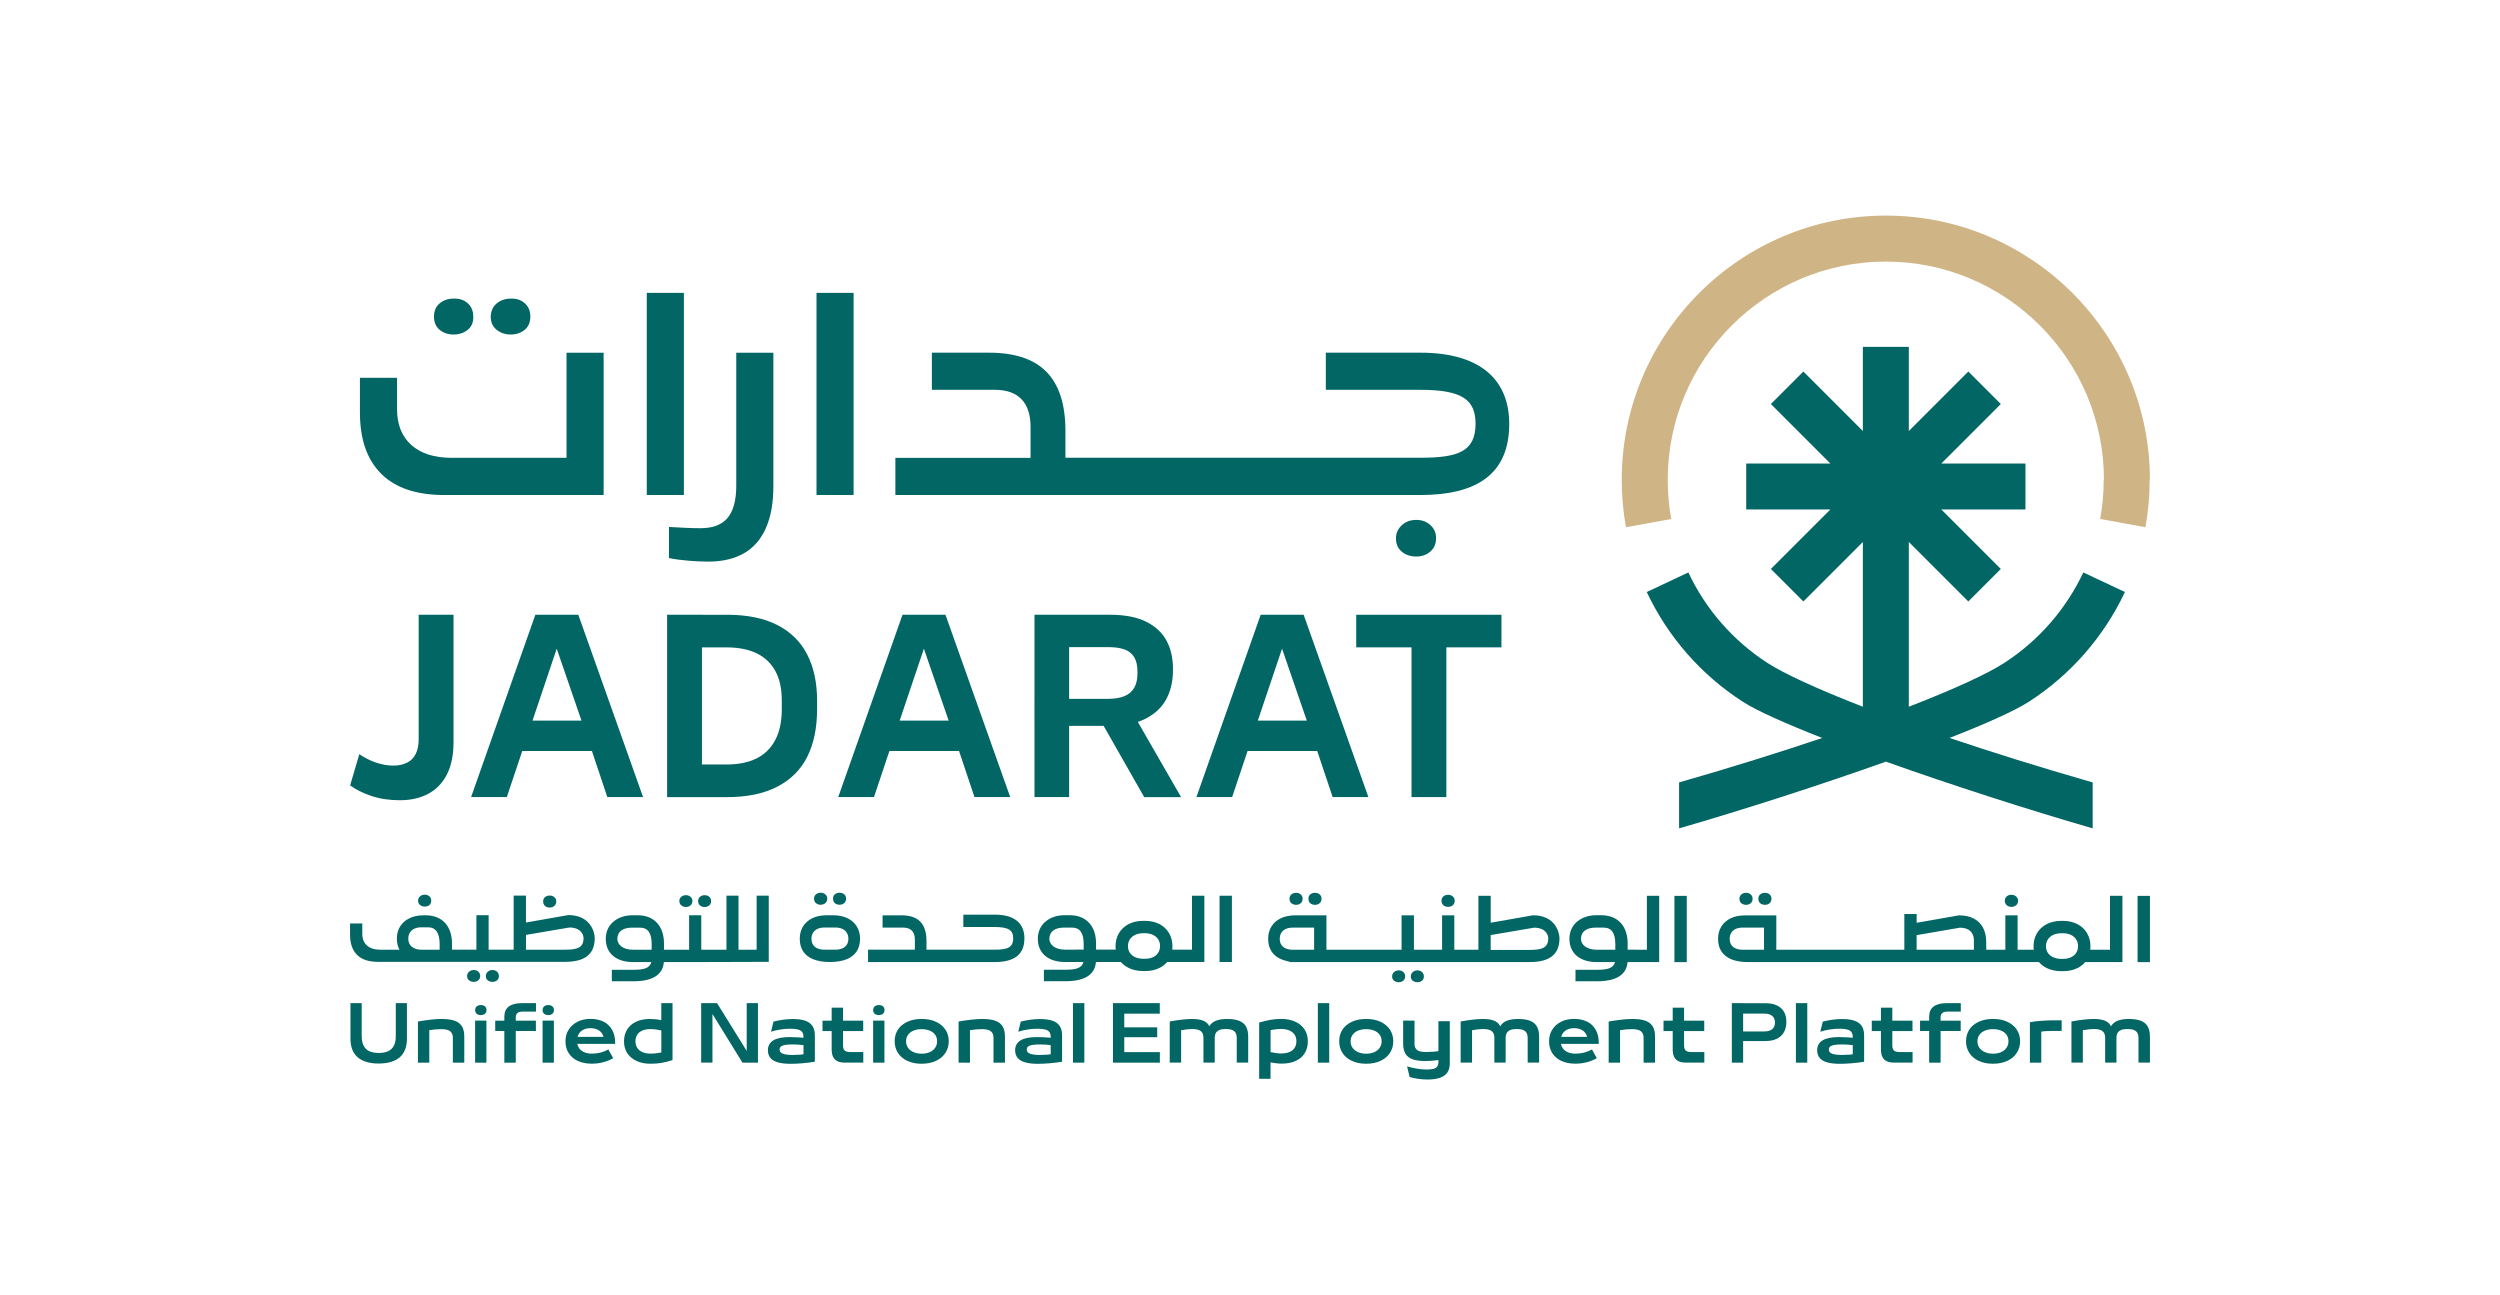
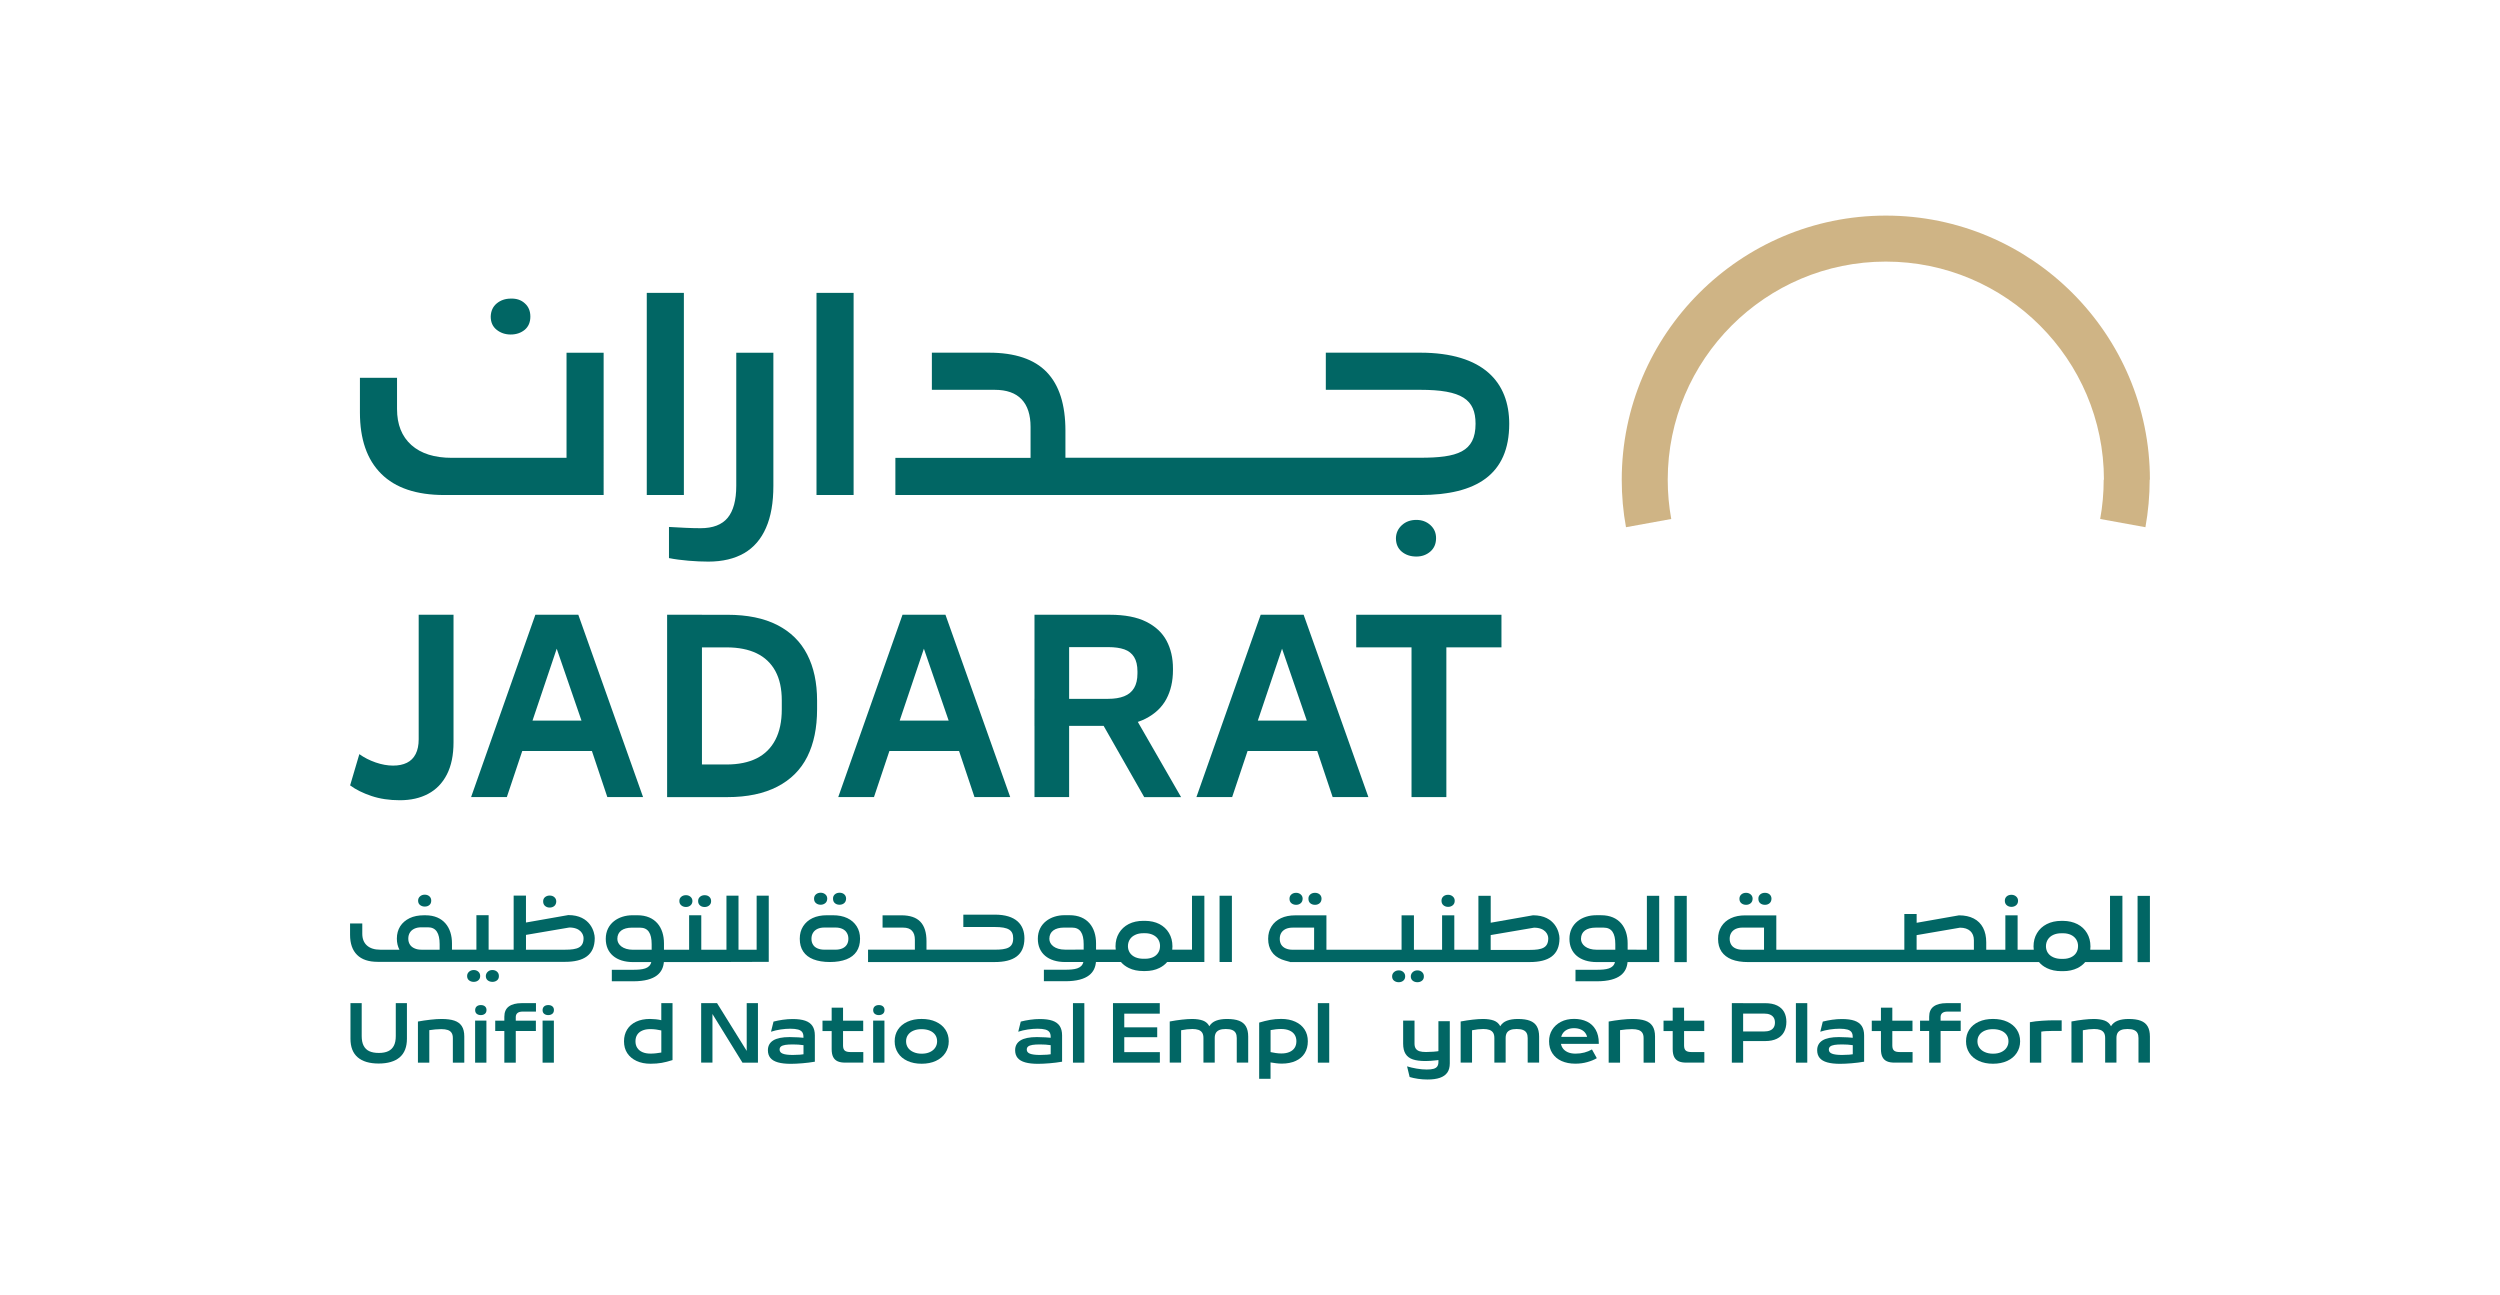
<svg xmlns="http://www.w3.org/2000/svg" version="1.1" id="Layer_1" x="0px" y="0px" viewBox="0 0 859 445" style="enable-background:new 0 0 859 445;" xml:space="preserve">
  <style type="text/css">
	.st0{fill:#CFB485;}
	.st1{fill:#016664;}
</style>
  <g>
    <g>
      <g>
        <path class="st0" d="M738.71,164.82h-0.08c0,5.5-0.5,10.98-1.46,16.33l-15.55-2.83c0.81-4.42,1.21-8.96,1.21-13.5h0.08     c0-41.32-33.62-74.94-74.94-74.94s-74.94,33.62-74.94,74.94c0,4.54,0.4,9.09,1.21,13.5l-15.55,2.83     c-0.99-5.35-1.46-10.83-1.46-16.33c0-50.03,40.71-90.74,90.74-90.74C697.99,74.08,738.71,114.79,738.71,164.82" />
-         <path class="st1" d="M697.23,241.05c14.28-9.25,25.66-22.26,32.89-37.63l-14.29-6.73c-5.98,12.7-15.38,23.45-27.18,31.1     c-5.49,3.56-16.65,8.79-32.78,15.04v-56.61l20.44,20.44l11.17-11.17l-20.44-20.44h28.91v-15.79h-28.91l20.44-20.44l-11.17-11.17     l-20.44,20.44v-28.91h-15.79v28.91l-20.44-20.44l-11.17,11.17l20.44,20.44h-28.91v15.79h28.91l-20.44,20.44l11.17,11.17     l20.44-20.44v56.61c-16.14-6.26-27.29-11.49-32.78-15.04c-11.81-7.65-21.21-18.4-27.18-31.1l-14.29,6.73     c7.23,15.37,18.6,28.38,32.89,37.63c4.86,3.15,14.74,7.55,27.4,12.51c-14.34,4.84-30.79,10-49.18,15.28v15.79     c22.52-6.52,48.63-14.94,71.05-22.93c22.41,7.99,48.53,16.41,71.05,22.93v-15.79c-18.39-5.28-34.83-10.44-49.18-15.28     C682.5,248.61,692.37,244.2,697.23,241.05z" />
      </g>
      <g>
        <path class="st1" d="M194.66,157.31h-39.4c-5.98,0-10.62-1.46-13.91-4.39c-3.29-2.94-4.93-7.06-4.93-12.37v-10.73h-12.75v11.91     c0,9.19,2.43,16.22,7.33,21.08c4.88,4.85,12.1,7.28,21.7,7.28h54.71V121.2h-12.75V157.31z" />
-         <path class="st1" d="M155.85,114.94c1.94,0,3.58-0.57,4.9-1.64c1.29-1.08,1.94-2.59,1.86-4.53c0-1.89-0.62-3.4-1.86-4.53     c-1.27-1.16-2.88-1.7-4.9-1.64c-1.94,0-3.53,0.57-4.82,1.67c-1.29,1.11-1.91,2.61-1.91,4.5c0,1.94,0.62,3.45,1.91,4.53     C152.32,114.38,153.91,114.94,155.85,114.94z" />
        <path class="st1" d="M175.47,114.94c1.94,0,3.56-0.57,4.85-1.64c1.27-1.08,1.91-2.59,1.91-4.53c0-1.89-0.62-3.4-1.89-4.53     c-1.24-1.16-2.86-1.7-4.8-1.64c-1.94,0-3.56,0.57-4.88,1.67c-1.32,1.11-1.99,2.61-2.05,4.5c0,1.94,0.67,3.45,2.02,4.53     C171.97,114.38,173.59,114.94,175.47,114.94z" />
        <rect x="222.23" y="100.63" class="st1" width="12.75" height="69.45" />
        <rect x="280.55" y="100.63" class="st1" width="12.75" height="69.45" />
        <path class="st1" d="M486.66,178.64c-2,0-3.65,0.6-4.97,1.8c-1.31,1.2-2,2.68-2.05,4.45c0,2,0.67,3.55,2.01,4.67     c1.34,1.11,3.01,1.67,5.01,1.67c1.88,0,3.48-0.57,4.8-1.71c1.31-1.14,1.97-2.68,1.97-4.62c0-1.83-0.66-3.32-1.97-4.5     C490.14,179.22,488.55,178.64,486.66,178.64z" />
        <path class="st1" d="M518.57,145.63c0-14.18-8.77-24.45-30.61-24.45h-32.41v12.76h32.41c14.34,0,19.04,3.32,19.04,11.67     c0,9.71-6.27,11.67-19.04,11.67c-15.69,0-121.88,0-121.88,0v-9.3c0-8.96-2.14-15.67-6.42-20.12c-4.28-4.45-10.9-6.68-19.86-6.68     h-19.61v12.76h21.58c4.11,0,7.19,1.09,9.25,3.26c2.06,2.17,3.08,5.34,3.08,9.5v10.62h-46.45v12.76h46.45v0.01h133.86     C507.19,170.09,518.57,163.1,518.57,145.63z" />
        <path class="st1" d="M252.98,166.93c0,4.96-1,8.62-2.96,11c-1.97,2.37-5.07,3.56-9.3,3.56c-1.7,0-3.42-0.05-5.17-0.13     c-1.75-0.08-3.64-0.19-5.69-0.3v10.7c3.99,0.81,9.46,1.21,13.53,1.21c4.9,0,9-1,12.32-2.91c3.31-1.94,5.82-4.85,7.49-8.71     c1.7-3.85,2.53-8.65,2.53-14.42V121.2h-12.75V166.93z" />
      </g>
      <g>
        <path class="st1" d="M137.37,274.96c-3.61,0-6.86-0.49-9.77-1.47c-2.91-0.98-5.34-2.19-7.3-3.63l3.17-10.74     c1.65,1.19,3.52,2.14,5.6,2.86c2.09,0.72,4.08,1.08,5.99,1.08c1.85,0,3.44-0.32,4.75-0.97c1.31-0.64,2.32-1.65,3.01-3.01     c0.7-1.36,1.04-3.05,1.04-5.06v-42.8h11.97v43.8c0,4.43-0.76,8.12-2.28,11.09c-1.52,2.96-3.66,5.18-6.41,6.64     C144.38,274.23,141.13,274.96,137.37,274.96z" />
        <path class="st1" d="M183.95,211.23h14.76l22.25,62.65h-12.28l-7.03-21.01l6.8,5.18h-34.07l6.8-5.18l-7.03,21.01h-12.28     L183.95,211.23z M177.38,247.61h27.97l-3.79,5.1l-10.27-29.82l-10.04,29.82L177.38,247.61z" />
        <path class="st1" d="M229.22,211.23h11.97v62.65h-11.97V211.23z M229.3,262.68h20.32c4.12,0,7.58-0.71,10.39-2.12     c2.81-1.42,4.94-3.54,6.41-6.37c1.47-2.83,2.2-6.31,2.2-10.43v-3.09c0-4.02-0.73-7.38-2.2-10.08c-1.47-2.7-3.61-4.74-6.41-6.1     c-2.81-1.36-6.27-2.05-10.39-2.05H229.3v-11.2h20.63c6.85,0,12.57,1.17,17.15,3.52c4.58,2.34,8.01,5.72,10.27,10.12     c2.27,4.4,3.4,9.7,3.4,15.87v2.94c0,6.39-1.12,11.82-3.36,16.3c-2.24,4.48-5.68,7.92-10.31,10.31     c-4.64,2.39-10.35,3.59-17.15,3.59H229.3V262.68z" />
        <path class="st1" d="M310.1,211.23h14.76l22.25,62.65h-12.28l-7.03-21.01l6.8,5.18h-34.07l6.8-5.18l-7.03,21.01h-12.28     L310.1,211.23z M303.54,247.61h27.97l-3.79,5.1l-10.27-29.82l-10.04,29.82L303.54,247.61z" />
        <path class="st1" d="M355.45,240.12h25.34c2.16,0,3.99-0.3,5.48-0.89c1.49-0.59,2.63-1.53,3.4-2.82     c0.77-1.29,1.16-2.96,1.16-5.02v-0.7c0-2.06-0.39-3.71-1.16-4.94c-0.77-1.24-1.89-2.11-3.36-2.63c-1.47-0.51-3.31-0.77-5.52-0.77     h-25.34v-11.12h25.88c5.15,0,9.32,0.8,12.51,2.4c3.19,1.6,5.52,3.77,6.99,6.53c1.47,2.76,2.2,5.94,2.2,9.54v0.54     c0,3.81-0.76,7.13-2.28,9.97c-1.52,2.83-3.89,5.07-7.11,6.72c-3.22,1.65-7.33,2.47-12.32,2.47h-25.88V240.12z M355.45,211.23     h11.9v62.65h-11.9V211.23z M378.63,248.39l11.28-2.16l15.91,27.66h-12.67L378.63,248.39z" />
        <path class="st1" d="M433.17,211.23h14.76l22.25,62.65h-12.28l-7.03-21.01l6.8,5.18h-34.07l6.8-5.18l-7.03,21.01h-12.28     L433.17,211.23z M426.6,247.61h27.97l-3.79,5.1l-10.27-29.82l-10.04,29.82L426.6,247.61z" />
        <path class="st1" d="M485,222.43h-19v-11.2h49.9v11.2h-18.93v51.45H485V222.43z" />
      </g>
    </g>
    <g>
      <g>
        <g>
          <path class="st1" d="M598.33,310.35c-0.44-0.36-0.66-0.87-0.66-1.53c0-0.62,0.22-1.11,0.65-1.49c0.43-0.37,0.97-0.56,1.63-0.56      c0.62,0,1.15,0.19,1.59,0.56c0.44,0.37,0.66,0.87,0.66,1.49c-0.02,0.66-0.24,1.17-0.67,1.53c-0.43,0.36-0.96,0.55-1.57,0.55      C599.31,310.89,598.76,310.71,598.33,310.35z M604.81,310.35c-0.42-0.36-0.63-0.87-0.63-1.53c-0.02-0.62,0.19-1.11,0.62-1.49      c0.43-0.37,0.97-0.56,1.63-0.56c0.66,0,1.2,0.19,1.62,0.56c0.42,0.37,0.63,0.87,0.63,1.49c-0.02,0.66-0.24,1.17-0.66,1.53      c-0.42,0.36-0.95,0.55-1.59,0.55C605.77,310.89,605.23,310.71,604.81,310.35z M689.52,311.04c-0.44-0.37-0.66-0.89-0.66-1.54      c0-0.62,0.21-1.11,0.63-1.49c0.42-0.37,0.97-0.56,1.64-0.56c0.63,0,1.17,0.19,1.61,0.58c0.44,0.38,0.66,0.87,0.66,1.47      c0,0.65-0.22,1.17-0.66,1.54c-0.44,0.37-0.98,0.56-1.61,0.56C690.5,311.6,689.97,311.41,689.52,311.04z M738.71,307.81v22.77      h-4.24v-22.77H738.71z M725,326.33h-6.79c0.04-0.36,0.07-0.72,0.07-1.09v-0.04c0-1.73-0.4-3.27-1.19-4.59      c-0.79-1.34-1.88-2.35-3.31-3.09c-1.43-0.72-3.05-1.09-4.89-1.11h-0.6c-1.92,0-3.58,0.38-5.02,1.11      c-1.45,0.75-2.56,1.77-3.35,3.1c-0.81,1.34-1.2,2.86-1.2,4.61c0,0.38,0.04,0.73,0.08,1.09h-5.55v-11.81h-4.21v11.81h-6.57v-2.52      c0-1.96-0.36-3.63-1.09-5.02c-0.73-1.39-1.79-2.45-3.2-3.18c-1.41-0.73-3.1-1.09-5.08-1.09l-14.54,2.56v-3.03h-4.23v12.29      h-43.99v-11.81h-10.7c-1.88,0-3.54,0.32-4.91,0.98c-1.41,0.66-2.48,1.6-3.25,2.82c-0.77,1.22-1.15,2.63-1.15,4.23v0.08      c0,1.71,0.39,3.14,1.19,4.35c0.81,1.18,1.97,2.07,3.5,2.69c1.54,0.6,3.42,0.9,5.68,0.9h99.9c0.71,0.87,1.62,1.54,2.69,2.07      c1.45,0.7,3.1,1.05,5.02,1.05h0.6c1.84,0,3.46-0.36,4.89-1.05c1.07-0.53,1.96-1.22,2.67-2.07h12.79V307.8H725V326.33z       M606.12,326.33h-7.36c-0.92,0-1.71-0.15-2.39-0.45c-0.68-0.3-1.19-0.73-1.52-1.28c-0.34-0.56-0.53-1.22-0.53-1.98v-0.08      c0-0.79,0.19-1.47,0.55-2.05c0.36-0.57,0.87-1,1.54-1.32c0.68-0.3,1.45-0.45,2.35-0.45h7.36V326.33z M678.23,326.33h-19.68      v-5.02l14.9-2.56c1.52,0,2.69,0.39,3.54,1.15c0.83,0.77,1.24,1.83,1.24,3.18V326.33z M714.01,325.13c0,0.87-0.21,1.62-0.64,2.28      c-0.41,0.66-1.02,1.15-1.79,1.51c-0.77,0.36-1.67,0.55-2.69,0.55h-0.6c-1.05,0-1.98-0.19-2.78-0.55      c-0.79-0.36-1.43-0.85-1.86-1.51c-0.43-0.66-0.66-1.41-0.66-2.28c0-0.88,0.23-1.66,0.66-2.33c0.43-0.68,1.05-1.2,1.86-1.58      c0.79-0.36,1.71-0.55,2.75-0.55h0.62c1.02,0,1.9,0.19,2.69,0.55c0.79,0.38,1.39,0.9,1.81,1.56c0.43,0.68,0.64,1.45,0.64,2.31      V325.13z" />
          <path class="st1" d="M548.65,330.57h6.25c-0.55,2.3-2.95,2.65-6.39,2.65l-7.17,0v3.95h7.34c8,0,10.25-3.18,10.54-6.6h10.88      V307.8h-4.23v18.53l-3.56-0.01l0-0.01l-1.81,0l-0.82,0l0,0l-0.42,0v-2.2c0-5.41-2.93-9.64-9.12-9.64h-1.73      c-4.69,0-9.15,2.76-9.15,8.09v0.04C539.26,327.54,542.84,330.57,548.65,330.57z M543.23,322.57c0-2.49,1.92-3.84,5.04-3.84H551      c2.79,0,4.02,1.92,4.02,5.69v1.9l-6.38,0.01c-3.55,0-5.42-1.81-5.42-3.72V322.57z M487,333.42c0.66,0,1.19,0.19,1.61,0.58      c0.42,0.38,0.63,0.87,0.63,1.47c0.02,0.64-0.19,1.13-0.63,1.49c-0.44,0.36-0.97,0.53-1.59,0.53c-0.64,0-1.17-0.17-1.61-0.52      c-0.44-0.35-0.66-0.85-0.66-1.5c0.02-0.58,0.24-1.07,0.67-1.46C485.86,333.62,486.39,333.42,487,333.42z M440.39,329.66      c1.54,0.6,3.44,0.9,2.76,0.9h64.08h2.94h15.47c6.41,0,10.2-2.33,10.2-8.15c0-1.94-1.4-7.92-9.09-7.92l-14.54,2.56v-9.26h-4.23      v18.53h-8.28v-11.81h-4.2v11.81h-9.67v-11.81h-4.25v11.81h-25.82v-11.81h-10.7c-1.88,0-3.54,0.32-4.93,0.98      c-1.39,0.66-2.48,1.6-3.24,2.82c-0.77,1.22-1.15,2.63-1.15,4.23v0.08c0,1.71,0.4,3.14,1.19,4.33      C437.7,328.16,438.86,329.04,440.39,329.66z M527.1,318.75c3.81,0,4.88,2.31,4.88,3.66c0,3.23-2.09,3.98-6.34,3.98      c-3.24,0-9.29,0-13.44,0v-5.1L527.1,318.75z M439.73,322.55c0-0.79,0.17-1.47,0.53-2.05c0.36-0.57,0.88-1,1.54-1.32      c0.68-0.3,1.47-0.45,2.37-0.45h7.36v7.6h-7.36c-0.92,0-1.71-0.15-2.39-0.45c-0.68-0.3-1.19-0.73-1.54-1.28      c-0.34-0.58-0.51-1.22-0.51-1.98V322.55z M443.73,310.35c-0.44-0.36-0.66-0.87-0.66-1.53c0-0.62,0.21-1.11,0.65-1.49      c0.43-0.37,0.97-0.56,1.63-0.56c0.62,0,1.15,0.19,1.58,0.56c0.44,0.37,0.66,0.87,0.66,1.49c-0.02,0.66-0.24,1.17-0.67,1.53      c-0.43,0.36-0.95,0.55-1.57,0.55C444.71,310.89,444.17,310.71,443.73,310.35z M450.21,310.35c-0.42-0.36-0.63-0.87-0.63-1.53      c-0.02-0.62,0.19-1.11,0.62-1.49c0.43-0.37,0.98-0.56,1.63-0.56c0.65,0,1.19,0.19,1.62,0.56c0.42,0.37,0.63,0.87,0.63,1.49      c-0.02,0.66-0.24,1.17-0.66,1.53c-0.42,0.36-0.95,0.55-1.59,0.55C451.17,310.89,450.64,310.71,450.21,310.35z M495.96,311.04      c-0.44-0.37-0.66-0.89-0.66-1.54c0-0.62,0.21-1.11,0.63-1.49c0.42-0.37,0.97-0.56,1.64-0.56c0.63,0,1.17,0.19,1.61,0.58      c0.44,0.38,0.66,0.87,0.66,1.47c0,0.65-0.22,1.17-0.66,1.54c-0.44,0.37-0.98,0.56-1.61,0.56      C496.94,311.6,496.4,311.41,495.96,311.04z M575.33,307.81h4.24v22.77h-4.24V307.81z M480.63,333.42c0.62,0,1.14,0.19,1.56,0.58      c0.42,0.38,0.63,0.87,0.63,1.47c0,0.64-0.22,1.13-0.65,1.49c-0.43,0.36-0.95,0.53-1.57,0.53c-0.62,0-1.15-0.17-1.6-0.52      c-0.45-0.35-0.67-0.85-0.67-1.5c0-0.58,0.22-1.07,0.66-1.46C479.43,333.62,479.98,333.42,480.63,333.42z" />
        </g>
        <g>
          <path class="st1" d="M281.98,310.87c-0.63,0-1.17-0.18-1.61-0.55c-0.44-0.36-0.66-0.87-0.66-1.53c0-0.62,0.21-1.11,0.65-1.49      c0.43-0.37,0.97-0.56,1.63-0.56c0.62,0,1.15,0.19,1.59,0.56c0.44,0.37,0.66,0.87,0.66,1.49c-0.02,0.66-0.24,1.17-0.67,1.53      C283.12,310.68,282.6,310.87,281.98,310.87z" />
          <path class="st1" d="M188.89,307.71c0.65,0,1.19,0.19,1.61,0.58c0.42,0.38,0.63,0.87,0.63,1.47c-0.02,0.65-0.24,1.16-0.66,1.53      c-0.42,0.36-0.96,0.55-1.62,0.55c-0.62,0-1.14-0.19-1.57-0.56c-0.43-0.37-0.65-0.88-0.65-1.52c-0.02-0.62,0.19-1.12,0.62-1.49      C187.69,307.9,188.23,307.71,188.89,307.71z M243.71,308.14c0.42,0.38,0.63,0.87,0.63,1.49c0,0.62-0.22,1.11-0.65,1.47      c-0.43,0.36-0.95,0.55-1.57,0.55c-0.65,0-1.19-0.18-1.61-0.55c-0.42-0.37-0.63-0.86-0.63-1.47c-0.02-0.6,0.19-1.09,0.62-1.47      c0.43-0.38,0.96-0.57,1.6-0.57C242.75,307.58,243.29,307.76,243.71,308.14z M235.7,307.58c0.62,0,1.14,0.19,1.57,0.57      c0.43,0.38,0.65,0.87,0.65,1.47c-0.02,0.62-0.24,1.11-0.66,1.47c-0.42,0.36-0.94,0.55-1.56,0.55c-0.62,0-1.15-0.18-1.6-0.55      c-0.45-0.37-0.67-0.86-0.67-1.47c-0.02-0.6,0.19-1.09,0.63-1.47C234.49,307.77,235.04,307.58,235.7,307.58z M164.36,333.88      c0.42,0.38,0.63,0.87,0.63,1.47c0,0.64-0.22,1.13-0.65,1.49c-0.43,0.36-0.95,0.53-1.57,0.53c-0.62,0-1.15-0.17-1.6-0.52      c-0.45-0.35-0.67-0.85-0.67-1.5c0-0.58,0.22-1.06,0.66-1.46c0.44-0.39,0.99-0.59,1.64-0.59      C163.42,333.3,163.94,333.5,164.36,333.88z M170.79,333.88c0.42,0.38,0.63,0.87,0.63,1.47c0.02,0.64-0.19,1.13-0.63,1.49      c-0.44,0.36-0.97,0.53-1.59,0.53c-0.63,0-1.17-0.17-1.61-0.52c-0.44-0.35-0.66-0.85-0.66-1.5c0.02-0.58,0.24-1.06,0.67-1.46      c0.43-0.39,0.96-0.59,1.57-0.59C169.83,333.3,170.37,333.5,170.79,333.88z M145.96,307.41c0.63,0,1.16,0.19,1.58,0.56      c0.42,0.37,0.63,0.87,0.63,1.49c0,0.65-0.21,1.16-0.63,1.51c-0.42,0.36-0.95,0.53-1.58,0.53c-0.64,0-1.18-0.18-1.63-0.53      c-0.45-0.36-0.67-0.86-0.67-1.51c0-0.6,0.22-1.09,0.66-1.47C144.75,307.6,145.3,307.41,145.96,307.41z M194.16,326.32      c-3.26,0-9.4,0-13.54,0l0.11-0.07v-5.02l14.9-2.54c3.81,0,4.88,2.31,4.88,3.66C200.51,325.58,198.42,326.32,194.16,326.32z       M259.98,326.32h-6.23v-18.57h-4.14v18.57h-8.65v-11.83h-4.18v11.83l-2.43,0.02l-3.16-0.01l0-0.01l-2.08,0l-0.94,0l0,0h-0.03      v-2.2c0-5.41-2.93-9.64-9.12-9.64h-1.73c-4.69,0-9.15,2.76-9.15,8.09v0.04c0,4.93,3.57,7.96,9.39,7.96h6.25      c-0.55,2.3-2.95,2.65-6.39,2.65l-7.17,0v3.95h7.34c8,0,10.25-3.18,10.54-6.6h10.49l25.55-0.08v-22.75h-4.16V326.32z       M212.12,322.62v-0.04c0-2.49,1.92-3.84,5.04-3.84h2.73c2.79,0,4.02,1.92,4.02,5.69v1.9l-6.38,0.01      C213.99,326.34,212.12,324.54,212.12,322.62z M155.3,326.32v-2.19c0-5.41-2.93-9.64-9.12-9.64h-0.51      c-1.88,0-3.52,0.32-4.91,0.98c-1.39,0.68-2.48,1.6-3.25,2.8c-0.75,1.19-1.15,2.6-1.15,4.23c0,0,0,0,0,0.02      c0,1.47,0.32,2.71,0.88,3.8h-6.59c-1.97,0-3.5-0.49-4.57-1.45c-1.07-0.96-1.6-2.31-1.6-4.04v-3.52h-4.2v3.89      c0,3.01,0.81,5.32,2.41,6.9c1.6,1.6,3.97,2.39,7.11,2.39h44.71l19.64,0c6.41,0,10.2-2.33,10.2-8.15c0-1.94-1.4-7.92-9.09-7.92      l-14.54,2.56v-9.26h-4.23v18.58c-0.09,0-0.14,0-0.14,0l0,0h-8.46v-11.83h-4.2v11.83H155.3z M150.96,326.32h-6.15      c-0.92,0-1.71-0.15-2.39-0.47c-0.7-0.3-1.22-0.73-1.58-1.3c-0.36-0.56-0.55-1.24-0.55-2.03c0-0.83,0.19-1.52,0.55-2.09      c0.36-0.58,0.88-1.03,1.56-1.34c0.68-0.32,1.47-0.47,2.41-0.47h0.73h1.5c2.79,0,4.02,2.03,4.02,5.8v1.89H150.96z" />
          <path class="st1" d="M351.99,322.41c0,5.82-3.79,8.15-10.2,8.15h-43.53v-4.25h16.09v-3.42c0-1.34-0.32-2.37-1-3.09      c-0.66-0.72-1.66-1.07-3.01-1.07h-7.09v-4.23h6.45c2.94,0,5.12,0.73,6.53,2.2c1.41,1.47,2.11,3.69,2.11,6.64v2.97h11.94      c0,0,6.29,0,11.51,0c4.25,0,6.34-0.67,6.34-3.9c0-2.78-1.57-3.89-6.34-3.89H331v-4.25h10.8      C349.07,314.26,351.99,317.69,351.99,322.41z M288.47,310.87c-0.65,0-1.19-0.18-1.61-0.55c-0.42-0.36-0.63-0.87-0.63-1.53      c-0.02-0.62,0.19-1.11,0.62-1.49c0.43-0.37,0.97-0.56,1.63-0.56c0.66,0,1.2,0.19,1.61,0.56c0.42,0.37,0.63,0.87,0.63,1.49      c-0.02,0.66-0.24,1.17-0.66,1.53C289.63,310.68,289.1,310.87,288.47,310.87z M409.57,326.3h-6.79c0.04-0.36,0.07-0.72,0.07-1.09      v-0.02c0-1.75-0.39-3.27-1.19-4.61c-0.79-1.34-1.9-2.35-3.31-3.09c-1.43-0.72-3.05-1.07-4.89-1.09h-0.6      c-1.9,0-3.58,0.36-5.02,1.09c-1.45,0.75-2.56,1.79-3.35,3.1c-0.81,1.34-1.2,2.88-1.2,4.61c0,0.38,0.04,0.73,0.08,1.09h-2.01l0,0      h-1.71h-3.05v-2.19c0-5.41-2.93-9.64-9.12-9.64h-1.73c-4.69,0-9.15,2.76-9.15,8.09v0.04c0,4.93,3.57,7.96,9.39,7.96h6.25      c-0.55,2.3-2.95,2.65-6.39,2.65h-7.17v3.95h7.34c8,0,10.25-3.18,10.54-6.6h8.6c0.71,0.85,1.62,1.52,2.69,2.05      c1.45,0.72,3.12,1.05,5.02,1.05h0.6c1.84,0,3.46-0.34,4.89-1.05c1.07-0.53,1.96-1.2,2.67-2.05h12.79v-22.78h-4.25V326.3z       M360.56,322.6v-0.04c0-2.49,1.92-3.84,5.04-3.84h2.73c2.79,0,4.02,1.92,4.02,5.69v1.88l-6.38,0.01      C362.43,326.3,360.56,324.52,360.56,322.6z M398.58,325.1c0,0.87-0.21,1.62-0.64,2.28c-0.41,0.66-1.02,1.17-1.79,1.52      c-0.77,0.34-1.67,0.53-2.69,0.53h-0.6c-1.05,0-1.98-0.19-2.78-0.53c-0.79-0.36-1.43-0.87-1.86-1.52      c-0.43-0.66-0.66-1.41-0.66-2.28c0-0.88,0.23-1.66,0.66-2.33c0.43-0.68,1.05-1.18,1.86-1.56c0.79-0.38,1.71-0.56,2.77-0.56h0.6      c1.02,0,1.9,0.19,2.69,0.56c0.79,0.38,1.39,0.88,1.81,1.54c0.43,0.68,0.64,1.45,0.64,2.33V325.1z M419.04,307.78h4.24v22.77      h-4.24V307.78z M285.16,330.55c2.24,0,4.12-0.32,5.66-0.92c1.54-0.6,2.71-1.51,3.5-2.69c0.79-1.19,1.19-2.63,1.19-4.35v-0.08      c0-1.6-0.38-3.01-1.15-4.23c-0.77-1.22-1.84-2.16-3.24-2.82c-1.39-0.66-3.05-0.98-4.93-0.98h-2.07c-1.88,0-3.54,0.32-4.93,0.98      c-1.39,0.66-2.46,1.6-3.24,2.82c-0.77,1.22-1.15,2.63-1.15,4.23v0.08c0,1.71,0.39,3.16,1.19,4.35c0.79,1.19,1.96,2.09,3.5,2.69      C281.04,330.23,282.92,330.55,285.16,330.55z M287.06,318.7c0.9,0,1.69,0.15,2.35,0.45c0.68,0.32,1.2,0.75,1.54,1.34      c0.36,0.56,0.55,1.24,0.55,2.03v0.08c0,0.75-0.17,1.41-0.53,1.98c-0.34,0.56-0.85,0.98-1.52,1.28c-0.68,0.3-1.47,0.45-2.39,0.45      h-3.8c-0.92,0-1.71-0.15-2.39-0.45c-0.68-0.3-1.19-0.71-1.52-1.28c-0.36-0.56-0.53-1.22-0.53-1.98v-0.08      c0-0.79,0.19-1.47,0.55-2.03c0.34-0.58,0.87-1.02,1.54-1.34c0.66-0.3,1.45-0.45,2.35-0.45H287.06z" />
        </g>
      </g>
      <g>
        <path class="st1" d="M130.1,365.43c-3.14,0-5.54-0.71-7.2-2.14c-1.66-1.43-2.48-3.56-2.48-6.38v-12.23h3.86v11.3     c0,1.36,0.22,2.47,0.66,3.32c0.44,0.85,1.08,1.48,1.93,1.88c0.85,0.4,1.95,0.61,3.29,0.61c1.31,0,2.39-0.2,3.24-0.61     c0.85-0.4,1.49-1.03,1.93-1.87c0.44-0.84,0.66-1.95,0.66-3.33v-11.3h3.83v12.23c0,2.82-0.83,4.95-2.48,6.38     C135.67,364.71,133.26,365.43,130.1,365.43z" />
        <path class="st1" d="M143.59,351c1.36-0.25,2.79-0.46,4.27-0.63c1.49-0.17,2.77-0.25,3.85-0.25c1.82,0,3.29,0.19,4.41,0.57     c1.13,0.38,1.97,1,2.55,1.88c0.57,0.87,0.86,2.06,0.86,3.56v9h-3.93v-8.45c0-0.76-0.15-1.36-0.44-1.8     c-0.29-0.45-0.73-0.77-1.3-0.97s-1.32-0.3-2.24-0.3c-0.61,0-1.28,0.03-2.02,0.1c-0.74,0.07-1.44,0.15-2.09,0.25v11.17h-3.91V351z     " />
        <path class="st1" d="M165.22,348.79c-0.57,0-1.04-0.15-1.41-0.44c-0.37-0.29-0.55-0.73-0.55-1.3c0.02-0.54,0.2-0.96,0.55-1.26     s0.82-0.45,1.41-0.45c0.59,0,1.06,0.15,1.41,0.45c0.35,0.3,0.53,0.71,0.53,1.24c0,0.57-0.18,1.01-0.55,1.31     C166.24,348.63,165.78,348.79,165.22,348.79z M163.25,350.68h3.88v14.45h-3.88V350.68z" />
        <path class="st1" d="M173.29,354.26h-3.13v-3.55h3.13v-1.34c0-1.6,0.51-2.78,1.54-3.54c1.03-0.76,2.51-1.15,4.46-1.15h4.87v2.9     h-4.54c-0.82,0-1.43,0.17-1.82,0.5c-0.39,0.34-0.58,0.8-0.58,1.39v1.24h6.91v3.55h-6.91v10.87h-3.93V354.26z" />
        <path class="st1" d="M188.39,348.79c-0.57,0-1.04-0.15-1.41-0.44c-0.37-0.29-0.55-0.73-0.55-1.3c0.02-0.54,0.2-0.96,0.55-1.26     c0.35-0.3,0.82-0.45,1.41-0.45c0.59,0,1.06,0.15,1.41,0.45c0.35,0.3,0.53,0.71,0.53,1.24c0,0.57-0.18,1.01-0.55,1.31     C189.41,348.63,188.95,348.79,188.39,348.79z M186.43,350.68h3.88v14.45h-3.88V350.68z" />
-         <path class="st1" d="M203.32,365.48c-1.8,0-3.37-0.31-4.73-0.92c-1.35-0.61-2.41-1.5-3.16-2.66c-0.76-1.16-1.13-2.53-1.13-4.11     v-0.03c0-1.46,0.35-2.77,1.06-3.92c0.71-1.15,1.71-2.06,3-2.74c1.29-0.67,2.81-1.01,4.54-1.01c1.66,0,3.14,0.31,4.42,0.93     c1.29,0.62,2.28,1.56,2.99,2.81c0.71,1.25,1.06,2.75,1.06,4.5v0.35h-13.64v-2.42h10.44l-0.71,0.93v-0.05     c0-0.72-0.19-1.39-0.57-1.99c-0.38-0.61-0.92-1.07-1.61-1.39c-0.7-0.32-1.51-0.48-2.43-0.48c-0.92,0-1.73,0.18-2.42,0.53     c-0.69,0.35-1.22,0.86-1.59,1.51c-0.37,0.66-0.55,1.45-0.55,2.37v0.03c0,0.89,0.2,1.65,0.59,2.28c0.39,0.63,0.97,1.13,1.74,1.49     c0.76,0.36,1.69,0.54,2.76,0.54c1.09,0,2.11-0.13,3.04-0.38c0.93-0.25,1.8-0.6,2.61-1.06l1.66,3c-0.89,0.54-1.98,0.98-3.25,1.34     C206.15,365.3,204.78,365.48,203.32,365.48z" />
        <path class="st1" d="M223.54,365.5c-1.85,0-3.46-0.32-4.83-0.96c-1.37-0.64-2.43-1.53-3.18-2.67c-0.75-1.14-1.12-2.5-1.12-4.06     v-0.05c0-1.51,0.36-2.85,1.07-4.01c0.71-1.16,1.74-2.05,3.08-2.69c1.34-0.63,2.93-0.95,4.78-0.95c0.62,0,1.29,0.04,1.99,0.11     c0.71,0.08,1.34,0.18,1.89,0.32v-5.87h3.86v19.57c-1.36,0.44-2.61,0.76-3.74,0.96C226.2,365.4,224.94,365.5,223.54,365.5z      M223.54,362.02c0.61,0,1.23-0.04,1.87-0.11c0.64-0.08,1.24-0.16,1.82-0.26v-7.59c-0.57-0.13-1.18-0.24-1.83-0.33     c-0.65-0.08-1.28-0.13-1.9-0.13c-1.13,0-2.07,0.17-2.84,0.52c-0.77,0.34-1.34,0.82-1.73,1.44c-0.39,0.61-0.58,1.36-0.58,2.23     v0.03c0,0.86,0.2,1.6,0.61,2.23s0.99,1.12,1.77,1.46C221.49,361.85,222.43,362.02,223.54,362.02z" />
        <path class="st1" d="M240.91,344.68h5.47l11.02,17.75l-0.83,0.18v-17.93h3.86v20.45h-5.32l-11.12-18.03l0.81-0.23v18.25h-3.88     V344.68z" />
        <path class="st1" d="M271.72,365.53c-1.75,0-3.21-0.16-4.39-0.49c-1.18-0.33-2.05-0.84-2.62-1.53c-0.57-0.69-0.86-1.57-0.86-2.65     c0-1.48,0.61-2.6,1.83-3.37c1.22-0.76,3.1-1.15,5.66-1.15c0.96,0,1.92,0.03,2.9,0.09c0.97,0.06,2.02,0.16,3.13,0.32l-1.31,1.46     v-1.99c0-0.66-0.14-1.18-0.43-1.59c-0.29-0.4-0.76-0.7-1.42-0.88c-0.66-0.18-1.55-0.28-2.66-0.28c-1.06,0-2.17,0.09-3.34,0.26     c-1.17,0.18-2.27,0.43-3.29,0.77l0.86-3.48c0.96-0.25,2.02-0.46,3.19-0.63c1.17-0.17,2.29-0.25,3.37-0.25     c1.78,0,3.23,0.19,4.34,0.58c1.11,0.39,1.94,0.99,2.48,1.82c0.55,0.82,0.82,1.9,0.82,3.23v9.03c-1.4,0.24-2.82,0.42-4.29,0.54     C274.22,365.46,272.9,365.53,271.72,365.53z M272.43,362.48c0.84,0,1.65-0.03,2.42-0.09c0.77-0.06,1.45-0.14,2.04-0.24     l-0.81,1.94v-4.97c-0.54-0.08-1.13-0.15-1.76-0.19c-0.64-0.04-1.27-0.06-1.89-0.06c-1.08,0-1.95,0.05-2.61,0.16     c-0.66,0.11-1.16,0.29-1.47,0.54c-0.32,0.25-0.48,0.61-0.48,1.06v0.02c0,0.64,0.36,1.1,1.08,1.39     C269.67,362.33,270.83,362.48,272.43,362.48z" />
        <path class="st1" d="M290.48,365.12c-1.11,0-2-0.15-2.69-0.47c-0.68-0.31-1.19-0.81-1.53-1.49c-0.34-0.68-0.5-1.58-0.5-2.69v-6.2     h-3.15v-3.58h3.15v-4.46h3.91v4.46h6.93v3.58h-6.93v4.97c0,0.82,0.2,1.4,0.59,1.74c0.39,0.34,1.04,0.5,1.93,0.5h4.44v3.63H290.48     z" />
        <path class="st1" d="M301.98,348.79c-0.57,0-1.04-0.15-1.41-0.44c-0.37-0.29-0.55-0.73-0.55-1.3c0.02-0.54,0.2-0.96,0.55-1.26     c0.35-0.3,0.82-0.45,1.41-0.45c0.59,0,1.06,0.15,1.41,0.45s0.53,0.71,0.53,1.24c0,0.57-0.18,1.01-0.55,1.31     C303,348.63,302.53,348.79,301.98,348.79z M300.01,350.68h3.88v14.45h-3.88V350.68z" />
        <path class="st1" d="M316.68,365.5c-1.85,0-3.48-0.32-4.89-0.97c-1.41-0.65-2.5-1.56-3.25-2.74c-0.76-1.18-1.13-2.5-1.13-3.96     v-0.08c0-1.5,0.37-2.82,1.12-3.97c0.75-1.15,1.83-2.05,3.24-2.7c1.41-0.65,3.04-0.97,4.89-0.97c1.88,0,3.53,0.32,4.93,0.97     c1.4,0.65,2.49,1.55,3.25,2.7c0.76,1.15,1.15,2.47,1.15,3.97v0.08c0,1.46-0.39,2.78-1.16,3.96c-0.77,1.18-1.86,2.09-3.27,2.74     C320.15,365.18,318.53,365.5,316.68,365.5z M316.68,362.05c1.08,0,2.02-0.18,2.82-0.55c0.81-0.37,1.42-0.88,1.85-1.53     c0.43-0.65,0.64-1.37,0.64-2.16v-0.05c0-0.82-0.21-1.55-0.64-2.17c-0.43-0.62-1.05-1.11-1.85-1.45     c-0.81-0.34-1.76-0.52-2.85-0.52c-1.08,0-2.01,0.17-2.81,0.52c-0.8,0.34-1.42,0.83-1.85,1.45c-0.44,0.62-0.66,1.34-0.66,2.17     v0.05c0,0.81,0.21,1.53,0.64,2.17c0.43,0.64,1.05,1.14,1.88,1.51C314.68,361.86,315.62,362.05,316.68,362.05z" />
-         <path class="st1" d="M329.36,351c1.36-0.25,2.79-0.46,4.27-0.63c1.49-0.17,2.77-0.25,3.85-0.25c1.82,0,3.29,0.19,4.41,0.57     c1.13,0.38,1.97,1,2.55,1.88c0.57,0.87,0.86,2.06,0.86,3.56v9h-3.93v-8.45c0-0.76-0.15-1.36-0.44-1.8     c-0.29-0.45-0.73-0.77-1.3-0.97c-0.57-0.2-1.32-0.3-2.24-0.3c-0.61,0-1.28,0.03-2.02,0.1c-0.74,0.07-1.44,0.15-2.09,0.25v11.17     h-3.91V351z" />
        <path class="st1" d="M356.67,365.53c-1.75,0-3.21-0.16-4.39-0.49c-1.18-0.33-2.05-0.84-2.62-1.53c-0.57-0.69-0.86-1.57-0.86-2.65     c0-1.48,0.61-2.6,1.83-3.37c1.22-0.76,3.11-1.15,5.66-1.15c0.96,0,1.92,0.03,2.9,0.09c0.97,0.06,2.02,0.16,3.13,0.32l-1.31,1.46     v-1.99c0-0.66-0.14-1.18-0.43-1.59c-0.29-0.4-0.76-0.7-1.42-0.88c-0.66-0.18-1.55-0.28-2.66-0.28c-1.06,0-2.17,0.09-3.34,0.26     c-1.17,0.18-2.27,0.43-3.29,0.77l0.86-3.48c0.96-0.25,2.02-0.46,3.19-0.63s2.29-0.25,3.37-0.25c1.78,0,3.23,0.19,4.34,0.58     c1.11,0.39,1.94,0.99,2.48,1.82c0.55,0.82,0.82,1.9,0.82,3.23v9.03c-1.4,0.24-2.82,0.42-4.29,0.54     C359.16,365.46,357.84,365.53,356.67,365.53z M357.37,362.48c0.84,0,1.65-0.03,2.42-0.09c0.77-0.06,1.45-0.14,2.04-0.24     l-0.81,1.94v-4.97c-0.54-0.08-1.13-0.15-1.77-0.19c-0.64-0.04-1.27-0.06-1.89-0.06c-1.08,0-1.95,0.05-2.61,0.16     c-0.66,0.11-1.16,0.29-1.47,0.54c-0.32,0.25-0.48,0.61-0.48,1.06v0.02c0,0.64,0.36,1.1,1.08,1.39     C354.62,362.33,355.78,362.48,357.37,362.48z" />
        <path class="st1" d="M368.67,344.68h3.91v20.45h-3.91V344.68z" />
        <path class="st1" d="M382.41,344.68h16.09v3.61h-12.2v4.69h11.32v3.4h-11.32v5.14h12.23v3.61h-16.11V344.68z" />
        <path class="st1" d="M401.93,350.98c1.43-0.27,2.81-0.48,4.14-0.63c1.33-0.15,2.5-0.23,3.53-0.23c1.5,0,2.74,0.19,3.73,0.55     c0.99,0.37,1.72,1.02,2.19,1.94c0.52-0.87,1.29-1.51,2.31-1.9c1.02-0.39,2.27-0.59,3.77-0.59c1.7,0,3.08,0.2,4.13,0.61     c1.06,0.4,1.85,1.05,2.37,1.94c0.52,0.89,0.78,2.06,0.78,3.5v8.95h-3.93v-8.45c0-0.71-0.12-1.28-0.37-1.73     c-0.24-0.45-0.64-0.79-1.18-1.02c-0.55-0.24-1.29-0.35-2.23-0.35c-0.92,0-1.66,0.12-2.21,0.35c-0.55,0.24-0.95,0.58-1.2,1.02     c-0.25,0.45-0.38,1.02-0.38,1.73v8.45h-3.88v-8.45c0-0.77-0.14-1.38-0.43-1.83c-0.29-0.45-0.71-0.77-1.27-0.97     c-0.56-0.2-1.27-0.3-2.11-0.3c-0.55,0-1.17,0.04-1.84,0.11c-0.67,0.08-1.34,0.18-2.02,0.32v11.12h-3.91V350.98z" />
        <path class="st1" d="M432.66,351.36c1.34-0.4,2.61-0.71,3.78-0.93c1.18-0.22,2.44-0.33,3.78-0.33c1.83,0,3.44,0.32,4.83,0.95     c1.39,0.63,2.45,1.52,3.2,2.67c0.75,1.15,1.12,2.5,1.12,4.05v0.03c0,1.56-0.35,2.92-1.06,4.07c-0.71,1.15-1.74,2.04-3.1,2.66     c-1.36,0.62-2.95,0.93-4.77,0.93c-0.64,0-1.3-0.04-1.99-0.13c-0.69-0.08-1.32-0.18-1.89-0.28v5.62h-3.91V351.36z M440.3,361.97     c1.09,0,2.03-0.17,2.8-0.52c0.77-0.34,1.36-0.82,1.75-1.44c0.39-0.61,0.59-1.36,0.59-2.23v-0.03c0-0.84-0.2-1.58-0.6-2.21     c-0.4-0.63-1-1.12-1.79-1.46c-0.79-0.34-1.73-0.52-2.82-0.52c-0.61,0-1.22,0.03-1.84,0.1c-0.62,0.07-1.23,0.16-1.82,0.28v7.56     c0.52,0.12,1.11,0.22,1.78,0.32C439.01,361.93,439.66,361.97,440.3,361.97z" />
        <path class="st1" d="M452.81,344.68h3.91v20.45h-3.91V344.68z" />
-         <path class="st1" d="M469.42,365.5c-1.85,0-3.48-0.32-4.89-0.97c-1.41-0.65-2.5-1.56-3.25-2.74c-0.76-1.18-1.13-2.5-1.13-3.96     v-0.08c0-1.5,0.37-2.82,1.12-3.97c0.75-1.15,1.83-2.05,3.24-2.7s3.04-0.97,4.89-0.97c1.88,0,3.53,0.32,4.93,0.97     c1.4,0.65,2.49,1.55,3.25,2.7c0.76,1.15,1.15,2.47,1.15,3.97v0.08c0,1.46-0.39,2.78-1.16,3.96c-0.77,1.18-1.86,2.09-3.27,2.74     C472.9,365.18,471.27,365.5,469.42,365.5z M469.42,362.05c1.08,0,2.02-0.18,2.82-0.55c0.81-0.37,1.42-0.88,1.85-1.53     c0.43-0.65,0.64-1.37,0.64-2.16v-0.05c0-0.82-0.21-1.55-0.64-2.17c-0.43-0.62-1.05-1.11-1.85-1.45     c-0.81-0.34-1.76-0.52-2.85-0.52c-1.08,0-2.01,0.17-2.81,0.52c-0.8,0.34-1.42,0.83-1.85,1.45c-0.44,0.62-0.66,1.34-0.66,2.17     v0.05c0,0.81,0.21,1.53,0.64,2.17c0.43,0.64,1.05,1.14,1.88,1.51C467.42,361.86,468.36,362.05,469.42,362.05z" />
        <path class="st1" d="M489.85,364.57c-1.8,0-3.26-0.18-4.37-0.55c-1.12-0.37-1.96-1-2.52-1.88s-0.84-2.06-0.84-3.54v-7.92h3.91     v7.92c0,0.72,0.15,1.29,0.44,1.71c0.29,0.42,0.72,0.72,1.29,0.9c0.56,0.18,1.31,0.26,2.26,0.26c0.71,0,1.53-0.03,2.46-0.1     c0.93-0.07,1.69-0.16,2.26-0.28l3.13,2.6c-1.38,0.24-2.79,0.44-4.22,0.62C492.18,364.48,490.92,364.57,489.85,364.57z      M490.5,370.92c-1.11,0-2.21-0.08-3.3-0.24c-1.09-0.16-2.04-0.37-2.85-0.62l-0.88-3.66c0.96,0.3,2.05,0.56,3.27,0.77     c1.22,0.21,2.37,0.32,3.47,0.32c0.99,0,1.78-0.08,2.37-0.25c0.59-0.17,1.01-0.45,1.27-0.83c0.26-0.39,0.39-0.88,0.39-1.49v-14.04     h3.91v14.47c0,1.33-0.29,2.4-0.86,3.2c-0.57,0.81-1.42,1.4-2.55,1.79C493.61,370.73,492.2,370.92,490.5,370.92z" />
        <path class="st1" d="M501.9,350.98c1.43-0.27,2.81-0.48,4.13-0.63c1.33-0.15,2.5-0.23,3.53-0.23c1.5,0,2.74,0.19,3.73,0.55     c0.99,0.37,1.72,1.02,2.19,1.94c0.52-0.87,1.29-1.51,2.31-1.9c1.02-0.39,2.27-0.59,3.77-0.59c1.7,0,3.08,0.2,4.13,0.61     c1.06,0.4,1.85,1.05,2.37,1.94c0.52,0.89,0.78,2.06,0.78,3.5v8.95h-3.93v-8.45c0-0.71-0.12-1.28-0.37-1.73     c-0.24-0.45-0.64-0.79-1.18-1.02c-0.55-0.24-1.29-0.35-2.23-0.35c-0.92,0-1.66,0.12-2.21,0.35c-0.55,0.24-0.95,0.58-1.2,1.02     c-0.25,0.45-0.38,1.02-0.38,1.73v8.45h-3.88v-8.45c0-0.77-0.14-1.38-0.43-1.83c-0.29-0.45-0.71-0.77-1.27-0.97     c-0.56-0.2-1.26-0.3-2.11-0.3c-0.55,0-1.17,0.04-1.84,0.11c-0.67,0.08-1.34,0.18-2.02,0.32v11.12h-3.91V350.98z" />
        <path class="st1" d="M541.28,365.48c-1.8,0-3.37-0.31-4.73-0.92c-1.35-0.61-2.41-1.5-3.16-2.66c-0.76-1.16-1.13-2.53-1.13-4.11     v-0.03c0-1.46,0.35-2.77,1.06-3.92c0.71-1.15,1.71-2.06,3-2.74c1.29-0.67,2.81-1.01,4.54-1.01c1.66,0,3.14,0.31,4.43,0.93     c1.29,0.62,2.28,1.56,2.99,2.81c0.71,1.25,1.06,2.75,1.06,4.5v0.35h-13.64v-2.42h10.44l-0.71,0.93v-0.05     c0-0.72-0.19-1.39-0.57-1.99c-0.38-0.61-0.92-1.07-1.61-1.39c-0.7-0.32-1.51-0.48-2.43-0.48c-0.92,0-1.73,0.18-2.42,0.53     c-0.69,0.35-1.22,0.86-1.59,1.51c-0.37,0.66-0.55,1.45-0.55,2.37v0.03c0,0.89,0.2,1.65,0.59,2.28c0.39,0.63,0.97,1.13,1.74,1.49     c0.76,0.36,1.69,0.54,2.76,0.54c1.09,0,2.11-0.13,3.04-0.38c0.93-0.25,1.8-0.6,2.61-1.06l1.66,3c-0.89,0.54-1.98,0.98-3.25,1.34     C544.11,365.3,542.74,365.48,541.28,365.48z" />
        <path class="st1" d="M552.73,351c1.36-0.25,2.79-0.46,4.27-0.63c1.49-0.17,2.77-0.25,3.85-0.25c1.82,0,3.29,0.19,4.41,0.57     c1.13,0.38,1.98,1,2.55,1.88c0.57,0.87,0.86,2.06,0.86,3.56v9h-3.93v-8.45c0-0.76-0.15-1.36-0.44-1.8     c-0.29-0.45-0.73-0.77-1.3-0.97c-0.57-0.2-1.32-0.3-2.24-0.3c-0.61,0-1.28,0.03-2.02,0.1c-0.74,0.07-1.44,0.15-2.09,0.25v11.17     h-3.91V351z" />
        <path class="st1" d="M579.46,365.12c-1.11,0-2-0.15-2.69-0.47c-0.68-0.31-1.19-0.81-1.53-1.49c-0.34-0.68-0.5-1.58-0.5-2.69v-6.2     h-3.15v-3.58h3.15v-4.46h3.91v4.46h6.93v3.58h-6.93v4.97c0,0.82,0.2,1.4,0.59,1.74c0.39,0.34,1.04,0.5,1.93,0.5h4.44v3.63H579.46     z" />
        <path class="st1" d="M595.06,344.68h3.88v20.45h-3.88V344.68z M595.37,354.41h10.82c0.77,0,1.44-0.11,1.99-0.34     c0.55-0.23,0.97-0.57,1.26-1.03c0.29-0.46,0.43-1.01,0.43-1.65v-0.05c0-0.69-0.15-1.26-0.44-1.71c-0.29-0.45-0.71-0.79-1.26-1.02     c-0.55-0.23-1.21-0.34-1.98-0.34h-10.82v-3.58h11.09c1.7,0,3.09,0.27,4.17,0.81c1.08,0.54,1.88,1.29,2.4,2.24     c0.51,0.96,0.77,2.08,0.77,3.35c0,1.36-0.28,2.54-0.83,3.54s-1.37,1.76-2.46,2.29c-1.08,0.53-2.43,0.79-4.05,0.79h-11.09V354.41z     " />
        <path class="st1" d="M617.07,344.68h3.91v20.45h-3.91V344.68z" />
        <path class="st1" d="M632.25,365.53c-1.75,0-3.21-0.16-4.39-0.49c-1.18-0.33-2.05-0.84-2.62-1.53c-0.57-0.69-0.86-1.57-0.86-2.65     c0-1.48,0.61-2.6,1.83-3.37c1.22-0.76,3.11-1.15,5.66-1.15c0.96,0,1.92,0.03,2.9,0.09c0.97,0.06,2.02,0.16,3.13,0.32l-1.31,1.46     v-1.99c0-0.66-0.14-1.18-0.43-1.59c-0.29-0.4-0.76-0.7-1.42-0.88c-0.66-0.18-1.55-0.28-2.66-0.28c-1.06,0-2.17,0.09-3.34,0.26     c-1.17,0.18-2.27,0.43-3.29,0.77l0.86-3.48c0.96-0.25,2.02-0.46,3.19-0.63c1.17-0.17,2.29-0.25,3.37-0.25     c1.78,0,3.23,0.19,4.34,0.58c1.11,0.39,1.94,0.99,2.48,1.82s0.82,1.9,0.82,3.23v9.03c-1.4,0.24-2.82,0.42-4.29,0.54     C634.75,365.46,633.43,365.53,632.25,365.53z M632.96,362.48c0.84,0,1.65-0.03,2.42-0.09c0.77-0.06,1.45-0.14,2.04-0.24     l-0.81,1.94v-4.97c-0.54-0.08-1.13-0.15-1.77-0.19c-0.64-0.04-1.27-0.06-1.89-0.06c-1.08,0-1.95,0.05-2.61,0.16     c-0.66,0.11-1.16,0.29-1.47,0.54c-0.32,0.25-0.48,0.61-0.48,1.06v0.02c0,0.64,0.36,1.1,1.08,1.39     C630.2,362.33,631.36,362.48,632.96,362.48z" />
        <path class="st1" d="M651.01,365.12c-1.11,0-2-0.15-2.69-0.47c-0.68-0.31-1.19-0.81-1.53-1.49c-0.34-0.68-0.5-1.58-0.5-2.69v-6.2     h-3.15v-3.58h3.15v-4.46h3.91v4.46h6.93v3.58h-6.93v4.97c0,0.82,0.2,1.4,0.59,1.74c0.39,0.34,1.04,0.5,1.93,0.5h4.44v3.63H651.01     z" />
        <path class="st1" d="M662.86,354.26h-3.13v-3.55h3.13v-1.34c0-1.6,0.51-2.78,1.54-3.54c1.03-0.76,2.51-1.15,4.46-1.15h4.87v2.9     h-4.54c-0.82,0-1.43,0.17-1.82,0.5c-0.39,0.34-0.58,0.8-0.58,1.39v1.24h6.91v3.55h-6.91v10.87h-3.93V354.26z" />
        <path class="st1" d="M684.8,365.5c-1.85,0-3.48-0.32-4.89-0.97c-1.41-0.65-2.5-1.56-3.25-2.74c-0.76-1.18-1.13-2.5-1.13-3.96     v-0.08c0-1.5,0.37-2.82,1.12-3.97c0.75-1.15,1.83-2.05,3.24-2.7c1.41-0.65,3.04-0.97,4.89-0.97c1.88,0,3.53,0.32,4.93,0.97     c1.4,0.65,2.49,1.55,3.25,2.7c0.76,1.15,1.15,2.47,1.15,3.97v0.08c0,1.46-0.39,2.78-1.16,3.96c-0.77,1.18-1.86,2.09-3.27,2.74     C688.27,365.18,686.65,365.5,684.8,365.5z M684.8,362.05c1.08,0,2.02-0.18,2.82-0.55c0.81-0.37,1.42-0.88,1.85-1.53     c0.43-0.65,0.64-1.37,0.64-2.16v-0.05c0-0.82-0.21-1.55-0.64-2.17c-0.43-0.62-1.05-1.11-1.85-1.45     c-0.81-0.34-1.76-0.52-2.85-0.52c-1.08,0-2.01,0.17-2.81,0.52c-0.8,0.34-1.42,0.83-1.85,1.45c-0.44,0.62-0.66,1.34-0.66,2.17     v0.05c0,0.81,0.21,1.53,0.64,2.17c0.43,0.64,1.05,1.14,1.88,1.51C682.8,361.86,683.74,362.05,684.8,362.05z" />
        <path class="st1" d="M697.48,351.23c1.23-0.24,2.61-0.4,4.16-0.5c1.55-0.1,2.86-0.15,3.93-0.15h2.82v3.66h-3.56     c-0.59,0-1.19,0.02-1.8,0.05c-0.61,0.03-1.16,0.09-1.65,0.18v10.67h-3.91V351.23z" />
        <path class="st1" d="M711.75,350.98c1.43-0.27,2.81-0.48,4.14-0.63c1.33-0.15,2.5-0.23,3.53-0.23c1.5,0,2.74,0.19,3.73,0.55     c0.99,0.37,1.72,1.02,2.19,1.94c0.52-0.87,1.29-1.51,2.31-1.9c1.02-0.39,2.27-0.59,3.77-0.59c1.7,0,3.08,0.2,4.14,0.61     c1.06,0.4,1.85,1.05,2.37,1.94c0.52,0.89,0.78,2.06,0.78,3.5v8.95h-3.93v-8.45c0-0.71-0.12-1.28-0.37-1.73     c-0.24-0.45-0.64-0.79-1.18-1.02c-0.55-0.24-1.29-0.35-2.23-0.35c-0.92,0-1.66,0.12-2.21,0.35c-0.55,0.24-0.95,0.58-1.2,1.02     c-0.25,0.45-0.38,1.02-0.38,1.73v8.45h-3.88v-8.45c0-0.77-0.14-1.38-0.43-1.83c-0.29-0.45-0.71-0.77-1.27-0.97     c-0.56-0.2-1.26-0.3-2.11-0.3c-0.55,0-1.17,0.04-1.84,0.11c-0.67,0.08-1.35,0.18-2.02,0.32v11.12h-3.91V350.98z" />
      </g>
    </g>
  </g>
</svg>